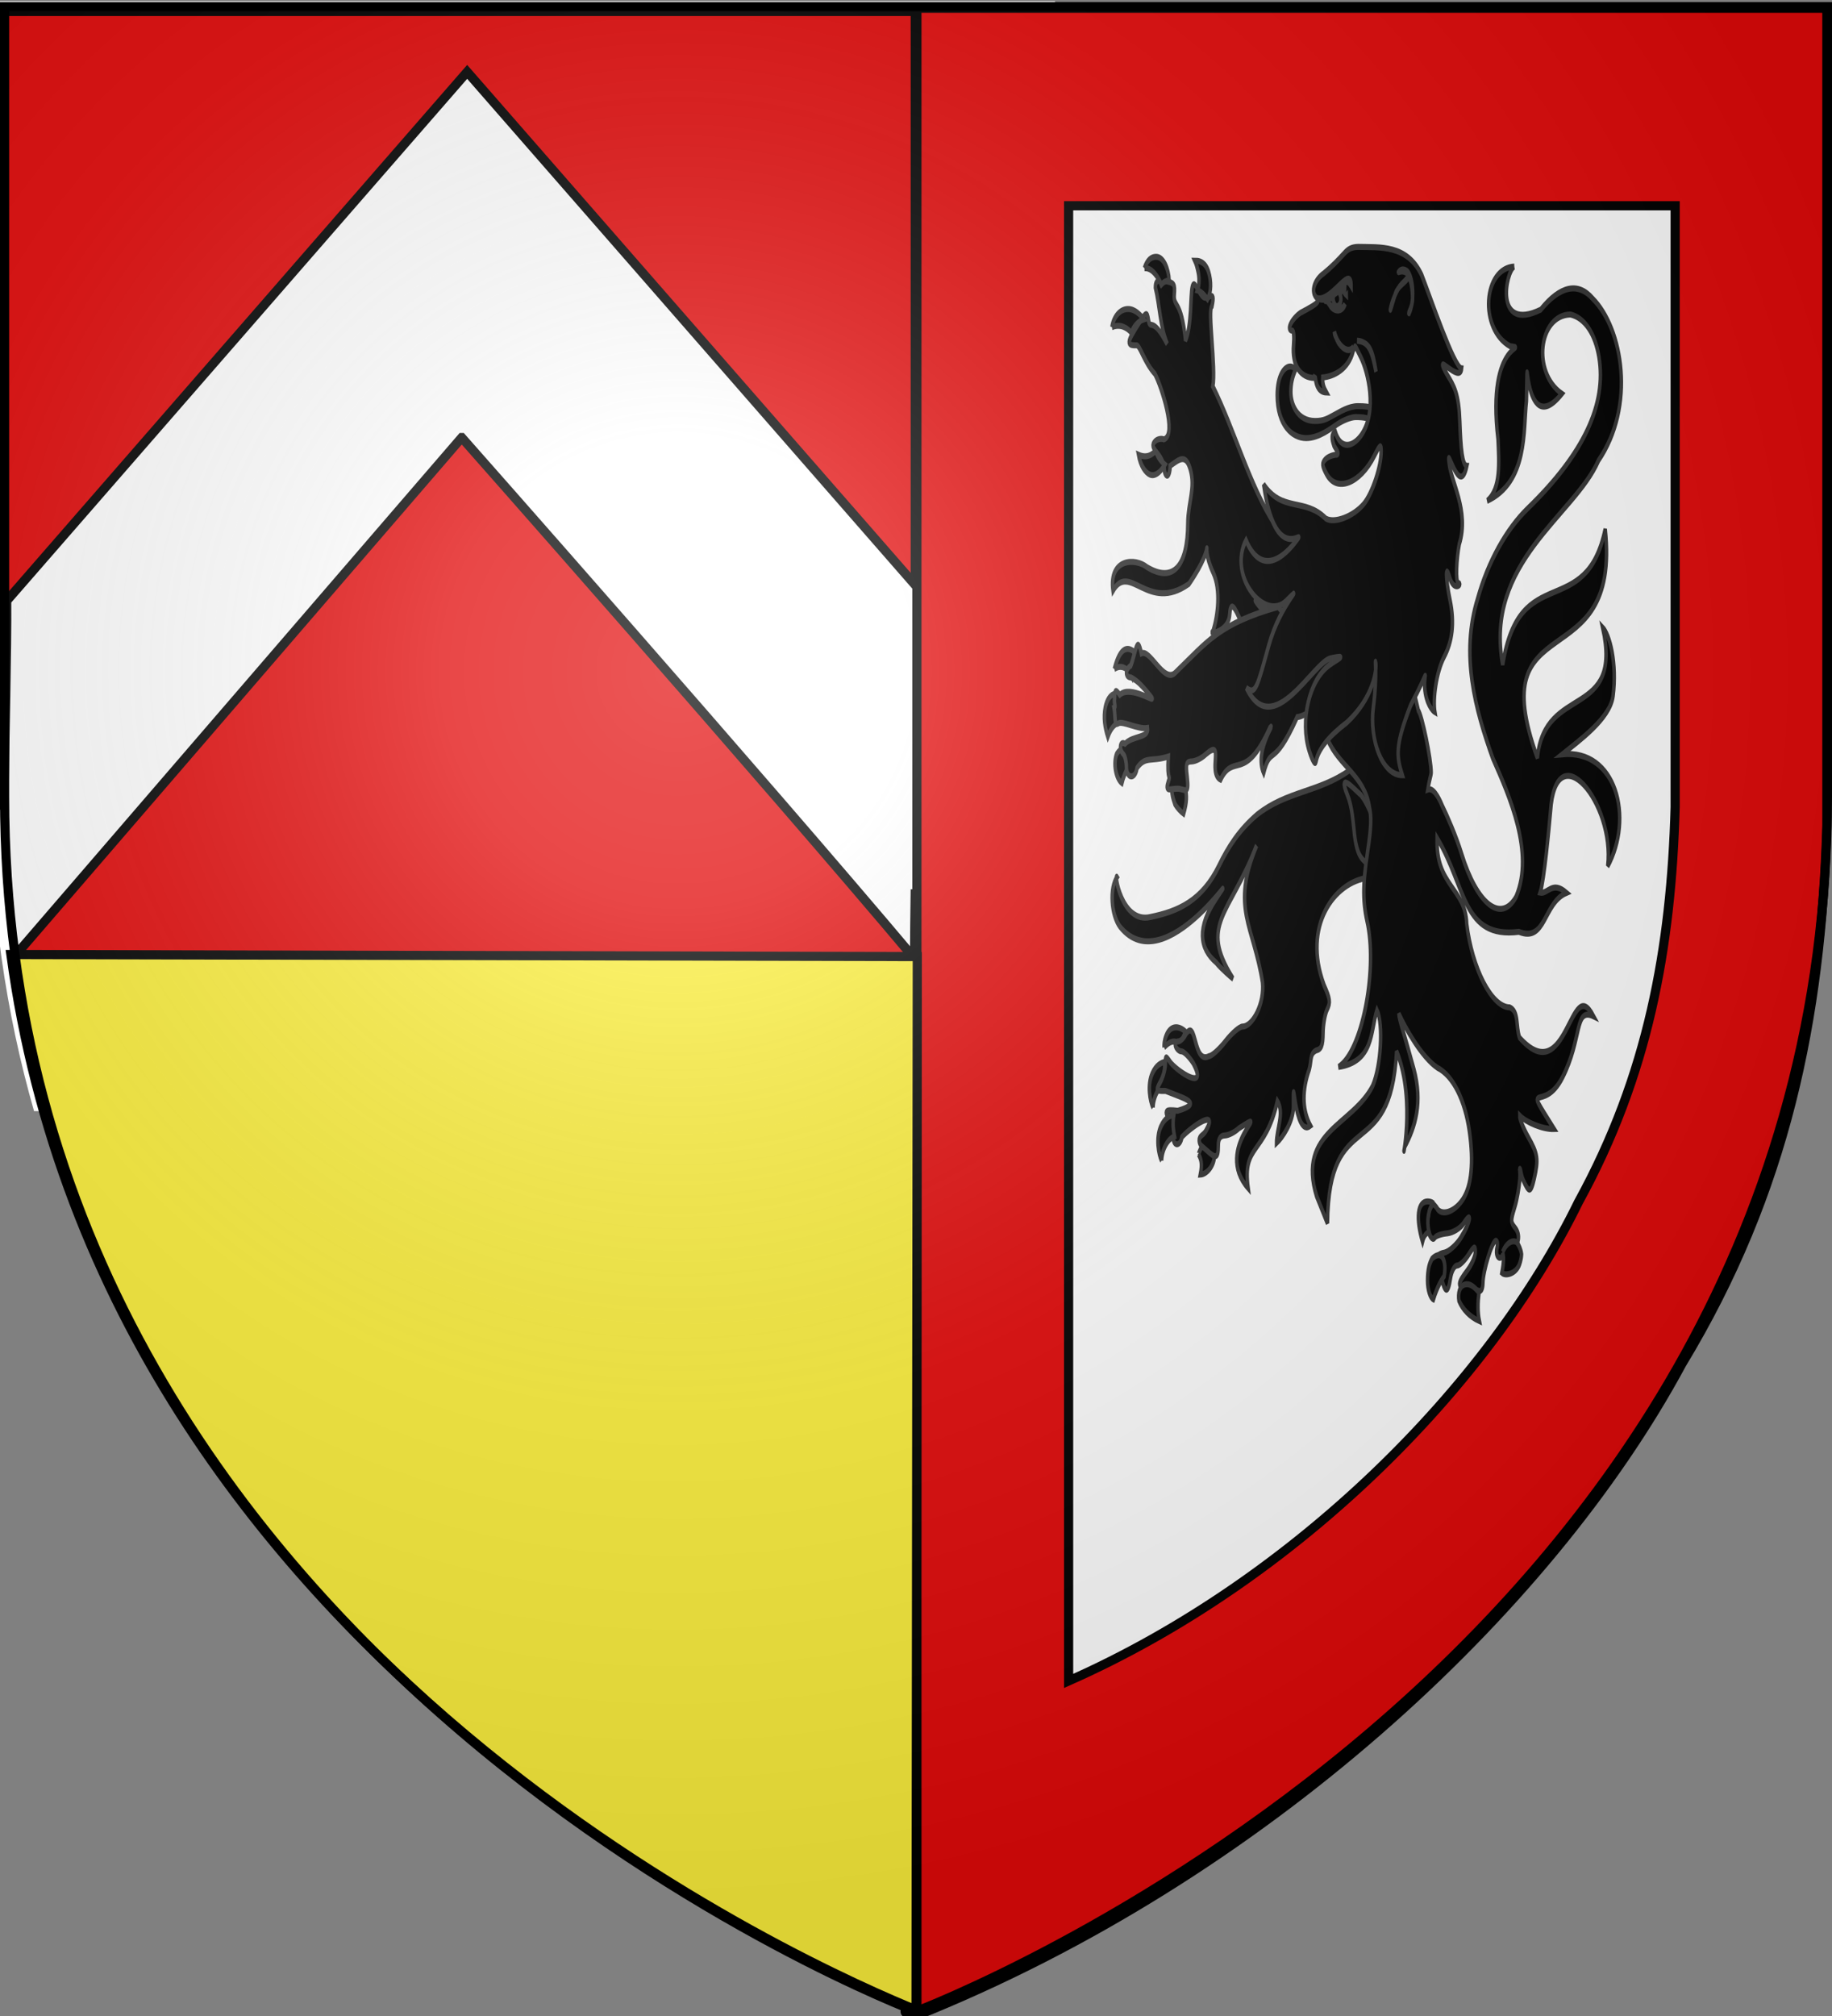
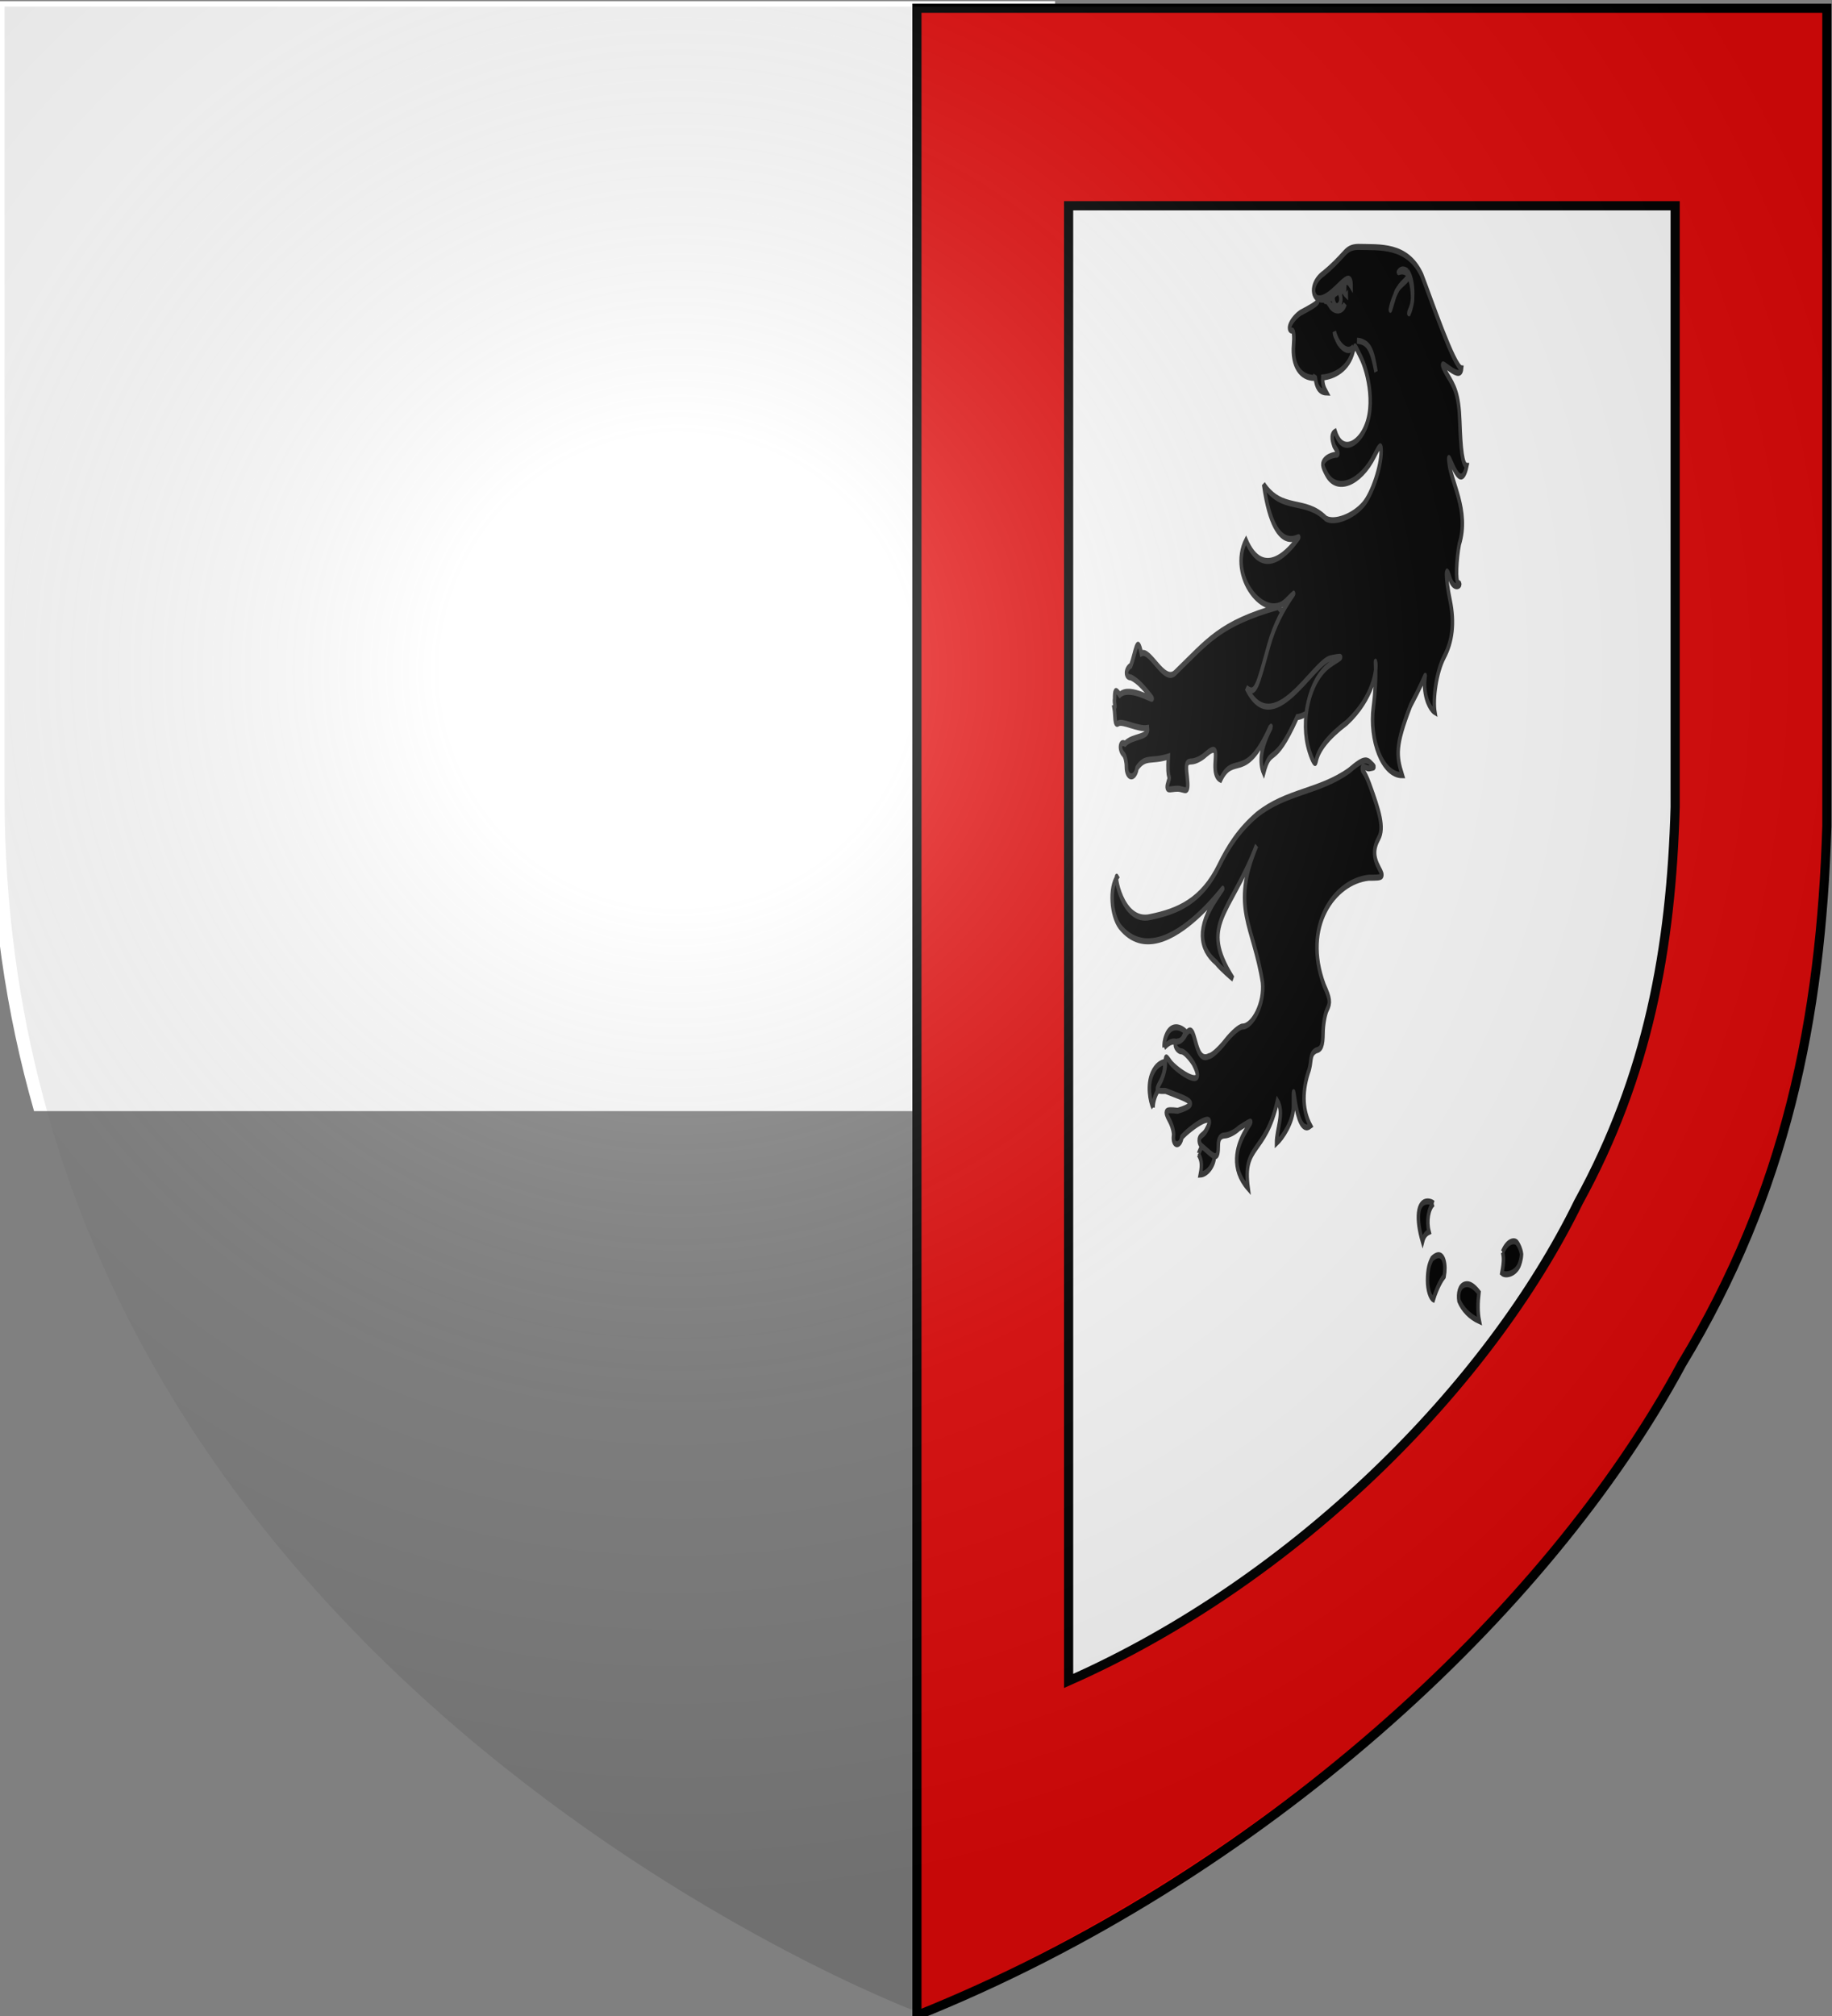
<svg xmlns="http://www.w3.org/2000/svg" xmlns:xlink="http://www.w3.org/1999/xlink" width="600" height="660" version="1.0">
  <rect width="100%" height="100%" fill="#808080" stroke="none" />
  <desc>Flag of Canton of Valais (Wallis)</desc>
  <defs>
    <radialGradient xlink:href="#b" id="c" cx="221.445" cy="226.331" r="300" fx="221.445" fy="226.331" gradientTransform="matrix(1.353 0 0 1.349 -77.63 -85.747)" gradientUnits="userSpaceOnUse" />
    <linearGradient id="b">
      <stop offset="0" style="stop-color:white;stop-opacity:.314" />
      <stop offset=".19" style="stop-color:white;stop-opacity:.251" />
      <stop offset=".6" style="stop-color:#6b6b6b;stop-opacity:.125" />
      <stop offset="1" style="stop-color:black;stop-opacity:.125" />
    </linearGradient>
  </defs>
  <g style="display:inline">
    <path d="M-3.288.38v258.562c0 37.95 5.288 72.84 14.437 104.813h334.375V.38z" style="display:inline;fill:#fff;fill-opacity:1;stroke:none;stroke-width:3;stroke-opacity:1" />
    <path d="M300.3 2.698V659.84c112.082-44.927 206.704-131.917 250.533-213.351 34.081-56.264 45.544-112.925 47.483-175.935V2.698z" style="fill:#e20909;fill-opacity:1;fill-rule:evenodd;stroke:#000;stroke-width:3;stroke-linecap:butt;stroke-linejoin:miter;stroke-miterlimit:4;stroke-dasharray:none;stroke-opacity:1;display:inline" />
    <path d="M349.983 67.36v482.944c74.711-33.017 137.784-96.947 166.999-156.794 22.718-41.35 30.358-82.99 31.65-129.298V67.36z" style="fill:#fff;fill-opacity:1;fill-rule:evenodd;stroke:#000;stroke-width:3;stroke-linecap:butt;stroke-linejoin:miter;stroke-miterlimit:4;stroke-dasharray:none;stroke-opacity:1;display:inline" />
    <g style="fill:#000;fill-opacity:1;stroke:#333;stroke-width:2.403;stroke-miterlimit:4;stroke-dasharray:none;stroke-opacity:1">
      <path d="M160.2 413.505c-.126-1.002-.037-2.55 1.375-4.587 3.09-4.458 9.127-3.997 13.576-1.57-1.172 1.153-2.92 3.565-3.212 5.367-3.894-2.576-7.946-1.62-11.74.79M152.532 437.441c-2.187-2.67-4.113-8.947-.6-13.48 2.587-3.34 6.089-4.348 8.999-4.71-.977 3.861-.172 6.31.51 8.544-4.683.955-8.688 5.226-8.909 9.646M189.551 451.64c-3.426 0-5.62 4.434-5.63 4.399 1.86 1.993 2.734 3.81 1.28 8.09 4.894-.148 10.216-4.05 9.715-8.09 0 0-1.908-4.4-5.365-4.4" style="fill:#000;fill-opacity:1;stroke:#333;stroke-width:2.403;stroke-miterlimit:4;stroke-dasharray:none;stroke-opacity:1" transform="matrix(.474 0 0 .823 305.336 2.562)" />
      <path d="M298.868 299.404c-2.388.149-5.566 1.402-11 4.07-20.695 8.504-43.014 8.104-63.46 17.455-12.78 6.299-20.209 13.099-26.484 20.505-11.755 13.872-28.265 17.992-47.188 20.219-20.133 2.856-25.271-18.17-23.042-15.867-5.337 4.296-4.257 14.984 1.971 19.736 31.833 22.647 87.294-29.468 66.448-11.163-13.193 11.585-11.91 19.554 0 25.41 2.966 2.2 11.102 6.228 11.636 6.415-23.754-21.832-1.81-25.534 16.342-52.98-17.917 25.128-2.285 31.32 4.07 54.46 1.466 8.577-6.967 17.579-13.8 17.579-2.089 0-7.43 2.633-11.826 5.86-4.396 3.225-9.515 5.89-11.382 5.92-11.004 3.415-8.234-15.42-15.96-8.82-1.383 1.617-3.797 2.96-5.405 2.96s-2.345.889-1.653 1.974c.692 1.086 2.514 1.974 4.07 1.974 1.554 0 5.222 2.127 8.138 4.75 10.424 11.548-10.997 3.211-15.769-.37-3.225-2.73-3.56-2.71-3.56.554 0 1.983-1.57 5.218-3.434 7.217-3.232 3.463-3.064 3.681 3.56 3.577 14.032 3.266 25.921 4.852 8.457 7.895-8.828-.563-9.447-.162-5.786 3.762 1.899 2.035 3.188 4.81 2.861 6.168-.988 4.11 4.682 4.653 5.787.555 6.29-4.063 25.895-11.89 16.469-2.406-1.837 1.841-4.642 1.866-4.515 3.763s2.177 2.307 5.023 3.824c6.13 3.267 8.203 3.714 8.203-1.912 0-2.637 1.427-3.9 4.578-3.948 2.518-.038 6.867-1.285 9.665-2.837 25.25-9.324-18.424 7.617 6.359 23.87-4.144-17.877 11.808-13.147 20.22-34.725 4.976 4.754-.674 11.385-.636 16.776 4.582-2.47 11.393-8.454 11.7-14.309-.099-18.717.08 12.72 11.763 7.401-5-5.48-6.238-12.656-1.526-21.278 2.77-4.037.491-7.238 5.469-8.697 3.648-.502 4.67-1.955 4.769-6.908.068-3.44 1.355-7.676 2.861-9.437 2.344-2.738 2.025-4.142-2.162-9.56-15.166-23.772 7.381-41.324 30.776-42.804 10.227 0 10.598-.186 7.376-3.639-4.191-4.492-4.324-7.918-.318-12.212 3.713-3.98.513-10.358-6.359-21.155-3.99-6.27-4.991-4.796-5.087-6.415-.095-1.619 3.229.103 4.706-.061 4.302-.479 4.456-.238.826-2.282-1.157-.653-2.318-.953-3.751-.864z" style="fill:#000;fill-opacity:1;stroke:#333;stroke-width:2.403;stroke-miterlimit:4;stroke-dasharray:none;stroke-opacity:1" transform="matrix(.474 0 0 .823 305.336 2.562)" />
-       <path d="M158.443 458.577c-2.188-2.67-4.113-8.947-.6-13.481 2.586-3.338 6.089-4.347 8.999-4.709-.977 3.861-.173 6.31.51 8.544-4.683.955-8.688 5.226-8.909 9.646M157.73 108.46c-2.779.017-3.56.848-3.56 2.838 2.94 6.947 3.197 15.427 8.138 22.45-10.416-11.745-11.68-5.004-12.971-9.621-.953-3.406-1.629-3.23-7.313 1.973-7.609 6.967-7.967 8.292-.89 8.142 2.313-.05 5.183 6.675 12.674 11.394 4.074 4.265 15.515 24.068 6.275 26.044-1.91-.484-4.709-.12-6.232.802-2.183 1.322-1.766 2.344 1.844 4.81 2.518 1.721 4.579 4.355 4.579 5.922s.915 2.899 2.034 2.899c1.12 0 2.035-1.75 2.035-3.886 6.126-2.487 10.741-5.143 13.925 1.357 3.652 7.454-1.639 13.379-1.716 21.402-.17 17.438-10.206 23.782-28.169 17.516-7.942-3.712-26.602-3.626-23.527 9.375 11.423-11.54 23.888 8.914 52.457-2.707 21.743-18.045 5.802-18.08 16.693-4.546 5.483 6.812 3.318 17.273-.076 23.424-3.708 1.359 10.721.456 11.553-6.734.533-4.6 2.572-3.865 5.914.432 3.15 4.05 3.765 3.367 12.017 1.788 5.05-.966 8.521-.817 8.712-2.528s-1.052 1.226-7.948-4.318c-8.924-7.172 42.83 25.802 48.19-2.078 3.235-16.936-6.712-22.858-30.005-26.355-.254-1.403.392 1.516-5.977-2.96-17.347-15.438-27.17-36.88-42.539-54.709 2.311-7.17-3.827-30.654-.572-31.949 2.643-7.496-2.893-1.785-6.359-3.762s-5.947-7.25-7.312-3.762-.26 15.016-4.642 21.217c-2.887-16.66-8.433-12.889-7.758-18.319.494-3.966.225-4.601-5.977-5.304-1.41-.16-2.57-.252-3.497-.246zM286.686 312.893c7.009 9.875 1.835 23.196 13.534 27.25 4.947 1.714 5.344-6.868 4.11-17.495-1.598-3.24-6.344-8.743-8.886-9.902s-15.767-9.729-8.758.147zM303.208 158.987c-1.874-.29-4.079-.525-9.176-.525-6.308 0-12.065 2.138-16.447 3.493-4.393 1.358-6.848 2.403-13.026 2.403-12.098 0-16.817-6.391-16.817-11.542 0-3.385 1.109-6.104 3.235-8.902-.999-.874-2.374-1.231-3.694-1.231-4.16 0-8.945 3.786-8.945 11.393 0 11.675 10.072 17.078 19.991 17.078 9.089 0 17.755-4.09 21.615-5.56 3.871-1.46 9.284-2.8 12.662-2.8 6.056 0 8.26.481 10.949 1.16.049-.306.11-.888.11-1.386 0-1.564-.203-2.606-.457-3.581" style="fill:#000;fill-opacity:1;stroke:#333;stroke-width:2.403;stroke-miterlimit:4;stroke-dasharray:none;stroke-opacity:1" transform="matrix(.474 0 0 .823 305.336 2.562)" />
-       <path d="M183.712 105.089c-.688-1.878-1.305-3.29-2.26-4.502 4.936-.04 8.51 1.576 10.095 5.903 1.54 4.203.528 7.26-1.372 9.401-2.663-2.111-4.502-3.074-6.949-3.473 1.394-2.477 1.281-5.161.486-7.33M146.574 103.573c1.843-3.215 4.569-4.519 8.085-4.519 5.272 0 8.528 4.762 9.053 9.4-2.45.124-3.965.66-5.498 1.662-1.99-2.861-6.397-6.878-11.64-6.543M124.132 127.027c.941-3.884 5.394-7.294 11.328-7.21 4.763.067 8.476 2.393 10.703 4.096-4.565.889-7.4 3.217-8.559 5.352-3.12-2.118-7.887-3.63-13.472-2.238M154.38 176.253c1.387 2.074 2.11 3.363 6.351 5.457-1.466 1.637-5.944 5.065-10.333 3.97-3.352-.835-6.614-3.64-7.936-7.91 5.828 1.526 9.181.014 11.918-1.517M126.205 272.936c-3.33.187-5.723 2.56-6.71 5.452-1.338 3.918-.334 7.694 1.779 11.546 2.419-3.9 5.297-4.998 6.953-5.41 1.994-2.69 2.287-9.389-2.022-11.588M125.794 263.04c.46-1.028 1.236-2.648 2.416-4.217 4.139-5.503 9.465-4.295 14.011-1.042-2.37 2.836-3.624 5.492-4.214 8.186-2.161-2.757-7.056-5.142-12.213-2.928M133.351 295.455c-2.864-1.429-5.178.687-5.99 1.382-2.417 3.596-.723 9.668 3.598 11.563 1.053-2.475 2.854-4.851 4.454-6.31.564-3.054 0-5.608-2.062-6.635M167.688 308.362c-3.947 1.94-1.435 6.045-.026 8.438 1.288 1.293 3.877 2.89 5.981 3.806 2.45-4.988 2.161-7.052 1.346-9.982-2.495-2.626-4.986-3.4-7.3-2.262M402.124 102.929c-21.549.655-24.556 24.685-2.967 31.662 14.084 1.28-16.476-2.921-8.268 36.985.727 9.215 2.013 19.736-7.523 24.548 28.338-7.54 24.921-28.12 27.151-39.72 1.586-32.804-4.434 17.716 24.534-2.88-20.67-8.431-16.161-31.33 5.86-31.537 9.707 1.263 17.05 7.549 19.712 16.9 5.407 18.995-10.767 38.755-49.342 60.32-14.912 8.337-27.535 21.472-34.464 35.835-12 22.142-1.815 43.796 10.428 63.466 11.219 14.635 28.948 37.53 16.087 55.14-10.235 10.568-26.83 3.077-37.58-17.023-3.736-6.987-10.088-15.347-13.416-19.182-2.687-3.794-6.393-7.31-9.983-6.476.794-3.067 2.353-5.94 2.353-6.723 0-5.304-6.236-22.648-8.902-24.794-10.275-24.205-3.291-21.458-28.659-29.257-3.77.883-17.943 16.465-26.088 20.13-4.69 2.112-4.876 18.623-8.012 20.537 7.389 10.523 25.536 14.482 28.931 27.015 1.534 3.914 1.266 8.38-1.017 17.023-3.898 14.756-3.57 20.853 0 29.975 6.32 19.326-4.366 50.417-20.348 56.435 24.819-2.172 21.995-14.237 26.643-22.635 4.466 5.599 2.805 22.267-2.989 30.16-13.9 15.896-52.427 18.29-38.749 43.846l7.529 10.8c.993-47.982 43.692-22.605 47.753-68.4 13.999 20.01 2.57 46.804 5.659 37.87 7.333-7.905 12.479-17.51 6.302-30.682s-10.416-20.21-10.372-22.114c4.466 5.774 15.722 17.247 26.58 21.464 10.668 3.1 19.016 12.646 22.127 25.226 3.063 12.386 1.458 21.875-4.578 27.2-5.796 5.112-14.99 6.78-17.995 3.269-7.356-5.411-4.004.275-6.064 4.125-2.332 2.726 2.224 10.27 4.856 7.717.706-.686 4.5-1.433 8.457-1.666s9.081-1.983 11.318-3.947c6.371-5.593 4.733-.44-1.78 5.613-3.201 2.974-8.466 5.71-11.7 6.044-3.234.335-5.506 1.38-5.023 2.344.482.964 1.827 4.23 2.988 7.216 2.625 6.746 4.825 6.913 6.486.493.702-2.713 2.75-4.934 4.515-4.934s5.358-1.957 7.948-4.317c3.834-3.494 4.705-3.684 4.705-1.11 0 1.738-2.518 5.053-5.595 7.401-6.906 5.269-6.992 6.46-.509 6.908 2.798.193 6.46.666 8.139 1.11 1.949.516 3.098-.563 3.18-3.084.161-5.015 6.431-16.776 8.965-16.776 1.055 0 1.427 1.195.827 2.714-1.585 4.006 2.388 5.61 5.34 2.158 1.384-1.616 3.74-2.898 5.215-2.898 4.499 0 5.756-4.392 2.035-7.032-3.235-2.294-3.266-2.982-.318-8.511 1.758-3.298 2.996-8.087 3.37-10.547.576-3.799-.461-4.487.127-4.503.588-.015.688 2.504 2.225 4.441 3.831 4.828 5.25 5.621 7.694-.617 3.003-7.66 2.562-9.613-4.07-16.344-3.357-3.408-6.099-7.33-6.04-8.697 4.534 2.803 16.15 5.538 23.808 5.386-22.589-20.897-7.555-5.35 6.001-20.726s8.052-27.847 21.274-24.094c-16.484-17.86-17.747 30.061-51.146 8.472-2.687-4.597-.291-10.366-6.74-12.027-12.263-.02-25.941-15.229-29.759-33.182-.871-14.553-21.494-14.94-20.475-34.231 20.506 19.827 17.242 40.13 56.518 37.343 19.045 4.342 16.73-11.454 32.979-15.51-10.016-4.976-12.953.585-18.28-.061 2.849-4.967 6.18-26.186 7.165-32.377 3.642-31.612 44.522-3.647 39.525 21.828 18.097-19.266 6-46.535-31.4-44.503 11.506-5.392 33.129-14.19 35.112-23.254 2.819-12.886-2.213-24.204-7.188-27.203 14.062 37.028-40.39 22.281-45.12 51.88-38.79-62.026 58.129-30.39 46.861-90.943-13.518 37.193-59.412 12.177-70.835 53.844-12.912-40.757 49.892-59.607 66.232-81.238 25.68-21.623 16.811-52.276-3.917-64.26-10.039-6.757-22.696-5.193-36.054 4.318-32.422 9.205-24.005-15.308-18.249-17.146z" style="fill:#000;fill-opacity:1;stroke:#333;stroke-width:2.403;stroke-miterlimit:4;stroke-dasharray:none;stroke-opacity:1" transform="matrix(.474 0 0 .823 305.336 2.562)" />
      <path d="M346.401 475.651c-.888-.48-2.573-.84-4.079-.84-7.322 0-8.257 6.847-3.6 15.91 1.042-2.429 2.685-3.288 4.515-3.8-1.926-4.272-.376-9.562 3.164-11.27M348.824 496.276c-.919.158-2.215.563-3.51 1.3-1.739 1.787-3.107 4.093-3.107 8.744 0 3.673 1.852 6.788 3.996 7.442 2.866-5.302 5.924-8.079 7.477-9.22 1.469-4.589-.31-9.047-4.856-8.266M368.19 507.825c3.154-.453 6.188.8 9.506 3.223-.823 4.019-.933 7.885.276 11.367-6.748-1.764-11.593-4.738-14.082-8.133-.72-2.63.136-5.858 4.3-6.457M394.04 494.962c.761 1.69 1.067 3.617-.474 8.266 2.34 1.251 8.905.515 11.7-2.809.586-.697 1.752-2.618 1.864-4.611-.315-1.688-1.78-3.52-2.999-4.482-1.569-1.241-6.706-1.042-10.09 3.636M239.005 238.316c-40.736 6.686-48.708 13.648-71.076 26.114-7.599 4.648-17.252-9.534-23.476-7.641-2.916-8.101-4.079.039-7.3 4.865-3.95 1.47-3.95 4.688 0 4.688 5.494 1.482 10.124 4.984 14.243 7.895 3.998 2.824-14.39-5.06-21.873-.962-3.233-2.804-3.56-1.382-3.561 1.455-.53 2.039 1.007 3.563-.318 3.762.889 2.723-.038 7.339 2.861 6.168 2.9-1.17 13.67 2.475 20.239 1.808.959 4.114-10.015 2.916-15.597 6.272-3.464-1.29-4.362 2.227-1.08 4.194 1.118.67 2.034 2.889 2.034 4.996 0 4.799 6.1 5.166 7.376.432 6.026-4.86 9.368-2.29 21.585-4.512-1.032 10.697 1.927 6.595.034 9.94-2.503 4.423 1.143 2.816 6.359 2.836s8.214 3.005 6.676-4.687c-1.093-5.302-.716-6.107 3.243-6.168 2.49-.038 6.868-1.286 9.665-2.837 13.379-6.674.858 7.488 10.154 10.119 9.088-11.035 16.874 1.546 34.102-20.666 4.505-2.906-10.996 9.082-4.365 17.95 5.3-11.595 6.683-1.097 23.187-22.206 4.497 0 22.76-6 24.688-14.715l15.716-23.337c-2.435-18.824-34.246 9.79-53.516-5.763z" style="fill:#000;fill-opacity:1;stroke:#333;stroke-width:2.403;stroke-miterlimit:4;stroke-dasharray:none;stroke-opacity:1" transform="matrix(.474 0 0 .823 305.336 2.562)" />
      <path d="M294.197 95.102c-4.378.072-6.815.817-9.411 2.467-4.686 2.983-9.206 5.653-14.243 8.018-7.47 3.028-9.455 8.225-3.88 10.3-.75 1.074 1.971 1.145-12.271 5.428-6.483 2.628-10.01 7.093-5.596 7.093.926 0 1.303 2.525.827 5.674-1.215 8.029 4.597 13.173 14.561 13.138.059 0 .308.021.509.061-.004-.02.003-.04 0-.061.76.244.404.143 0 .061.583 3.287 2.687 5.637 7.567 5.736-1.817-1.94-2.66-3.413-2.48-5.982 7.619-.453 17.928-3.186 21.11-10.732 1.744-2.12.218-2.989 5.087 2.529 4.983 5.646 11.78 21.507.509 31.085-4.914 4.089-13.714 6.812-18.122-1.295-3.686 1.268-1.476 4.256-.763 5.612.84 1.042 3.92 2.912 2.098 3.516-2.798.033-6.441.848-8.075 1.85-2.543 1.56-2.422 2.44.826 5.921 6.92 7.417 23.448 3.682 33.129-7.463 3.848-4.43 4.57-4.678 4.578-1.603.017 6.076-6.259 16.905-12.145 20.97-7.093 4.899-20.288 7.811-26.07 5.736-14.624-8.41-30.104-2.366-42.985-13.569 7.938 32.415 28.432 17.753 23.485 21.682-4.727 3.754-23.306 17.38-35.693.522-12.594 14.054 12.964 32.496 27.533 24.24 14.37-8.145-3.715.945-11.7 17.392s-9.154 20.26-15.579 17.085c18.425 21.58 45.971-10.314 58.309-11.78 12.337-1.466 5.374.068-.89 2.713-13.941 5.888-20.59 22.227-13.926 34.232 2.267 4.082 4.126 5.739 4.642 4.132 1.552-4.832 8.41-9.846 21.365-15.543 18.393-9.898 20.647-20.92 19.902-23.622-.76-2.757 1.186 5.03-1.653 17.578-2.851 12.6 5.848 27.044 19.982 27.044-4.124-7.72-4.943-11.854 5.707-27.723 14.448-15.688 8.976-13.396 9.768-7.147.793 6.248 5.274 9.214 7.064 9.81-1.49-5.302.984-16.1 6.504-22.153s7.217-13.318 4.006-22.265-3.299-15.185-.318-9.19 9.271 2.513 6.17 2.232c-2.362-.213-1.337-10.17.506-15.555 7.097-13.065-5.93-24.737-7.058-32.38-1.922-8.286 7.265 14.602 12.263 1.304-2.991-.092-4.205-6.622-4.843-17.578-.638-10.957-3.715-13.959-8.755-18.698-10.629-10.863 8.957 4.214 10.008-2.498-5.05-.29-21.341-27.894-27.621-37.16-10.002-12.184-28.945-10.915-43.938-11.164z" style="fill:#000;fill-opacity:1;stroke:#333;stroke-width:2.403;stroke-miterlimit:4;stroke-dasharray:none;stroke-opacity:1" transform="matrix(.474 0 0 .823 305.336 2.562)" />
-       <path d="M283.89 109.816c-10.173 7.312-12.29 2.966-12.65 6.577.08.374.695.335 1.523.1.304.714 1.325 1.012 2.221 2.042 2.325 2.205 8.159 3.03 10.234-.772-2.275 3.023-8.75 2.844-12.106-1.37 2.364-.76 4.964-2.255 4.15-1.835-1.056.545.376 5.171 3.335 3.89 1.99-.863 2.047-3.05 1.126-4.47 2.254-3.259 1.872-1.008 4.319.323 0 0-.075-2.148-.05-2.142-.884-.093-1.284-2.342-2.101-2.343zM328.297 104.792c4.153 2.84 5.045 11.779 1.145 16.737-1.196.16 2.54-2.638 2.411-6.048-.247-6.524-2.443-8.663-3.158-7.985-2.118 2.007-6.988 3.288-8.667 6.154-1.68 2.865-3.808 7.45-3.503 6.328.79-2.9 4.696-8.333 7.452-9.93 4.166-2.414 7.265-3.96 1.985-5.042-2.747-.563-4.959.842-3.36-.224 1.522-1.013 3.733-.864 5.695.01zM306.595 144.782c-2.43-8.58-4.139-11.712-13.138-12.367 8.044.255 10.394 4.19 13.138 12.367z" style="fill:#000;fill-opacity:1;stroke:#333;stroke-width:2.403;stroke-miterlimit:4;stroke-dasharray:none;stroke-opacity:1" transform="matrix(.474 0 0 .823 305.336 2.562)" />
+       <path d="M283.89 109.816c-10.173 7.312-12.29 2.966-12.65 6.577.08.374.695.335 1.523.1.304.714 1.325 1.012 2.221 2.042 2.325 2.205 8.159 3.03 10.234-.772-2.275 3.023-8.75 2.844-12.106-1.37 2.364-.76 4.964-2.255 4.15-1.835-1.056.545.376 5.171 3.335 3.89 1.99-.863 2.047-3.05 1.126-4.47 2.254-3.259 1.872-1.008 4.319.323 0 0-.075-2.148-.05-2.142-.884-.093-1.284-2.342-2.101-2.343zM328.297 104.792c4.153 2.84 5.045 11.779 1.145 16.737-1.196.16 2.54-2.638 2.411-6.048-.247-6.524-2.443-8.663-3.158-7.985-2.118 2.007-6.988 3.288-8.667 6.154-1.68 2.865-3.808 7.45-3.503 6.328.79-2.9 4.696-8.333 7.452-9.93 4.166-2.414 7.265-3.96 1.985-5.042-2.747-.563-4.959.842-3.36-.224 1.522-1.013 3.733-.864 5.695.01M306.595 144.782c-2.43-8.58-4.139-11.712-13.138-12.367 8.044.255 10.394 4.19 13.138 12.367z" style="fill:#000;fill-opacity:1;stroke:#333;stroke-width:2.403;stroke-miterlimit:4;stroke-dasharray:none;stroke-opacity:1" transform="matrix(.474 0 0 .823 305.336 2.562)" />
      <path d="M275.527 114.789c10.771-3.124 9.305-8.45 13.86-4.104.024-8.957-12.745 5.442-22.52 4.897 1.182.856 6.643.783 8.66-.793zM279.952 132.535c2.433 2.537 7.997 5.412 11.04 2.23-3.397 3.237-10.85-.173-13.178-5.885.18 1.735 1.218 2.013 2.138 3.655z" style="fill:#000;fill-opacity:1;stroke:#333;stroke-width:2.403;stroke-miterlimit:4;stroke-dasharray:none;stroke-opacity:1" transform="matrix(.474 0 0 .823 305.336 2.562)" />
    </g>
  </g>
  <g style="display:inline">
-     <path d="M0 3.75c.29 87.113.29 174.24 1.219 261.344.332-23.377 1.087-52.83.968-68.406L153 23.53l146.75 168V3.75zm151.219 139.5L4.469 313.438c.08.657.127 1.182.218 1.906l295.063-.156v-24.032c-.123 8.352-.219 16.188-.219 22.688C249.882 254.834 151.22 143.25 151.22 143.25zm147.156 514.469c-5.857.311 3.533 4.965 1.375 0-.534-.022-.985-.021-1.375 0z" style="fill:#e20909;fill-opacity:1;fill-rule:evenodd;stroke:#000;stroke-width:3;stroke-linecap:butt;stroke-linejoin:miter;stroke-opacity:1;display:inline" />
-   </g>
+     </g>
  <g style="display:inline">
-     <path d="M3.563 312.493C35.11 545.235 270.789 646.104 300.01 658.014l.411-344.852z" style="opacity:1;fill:#fcef3c;fill-opacity:1;fill-rule:nonzero;stroke:#000;stroke-width:3;stroke-linecap:round;stroke-linejoin:miter;stroke-miterlimit:4;stroke-dasharray:none;stroke-opacity:1;display:inline" />
-   </g>
+     </g>
  <g style="display:inline">
    <path d="M300 658.5s298.5-112.32 298.5-397.772V2.176H1.5v258.552C1.5 546.18 300 658.5 300 658.5" style="opacity:1;fill:url(#c);fill-opacity:1;fill-rule:evenodd;stroke:none;stroke-width:1px;stroke-linecap:butt;stroke-linejoin:miter;stroke-opacity:1" />
  </g>
  <g style="display:inline">
-     <path d="M300 658.5S1.5 546.18 1.5 260.728V2.176h597v258.552C598.5 546.18 300 658.5 300 658.5z" style="opacity:1;fill:none;fill-opacity:1;fill-rule:evenodd;stroke:#000;stroke-width:3;stroke-linecap:butt;stroke-linejoin:miter;stroke-miterlimit:4;stroke-dasharray:none;stroke-opacity:1" />
-   </g>
+     </g>
</svg>